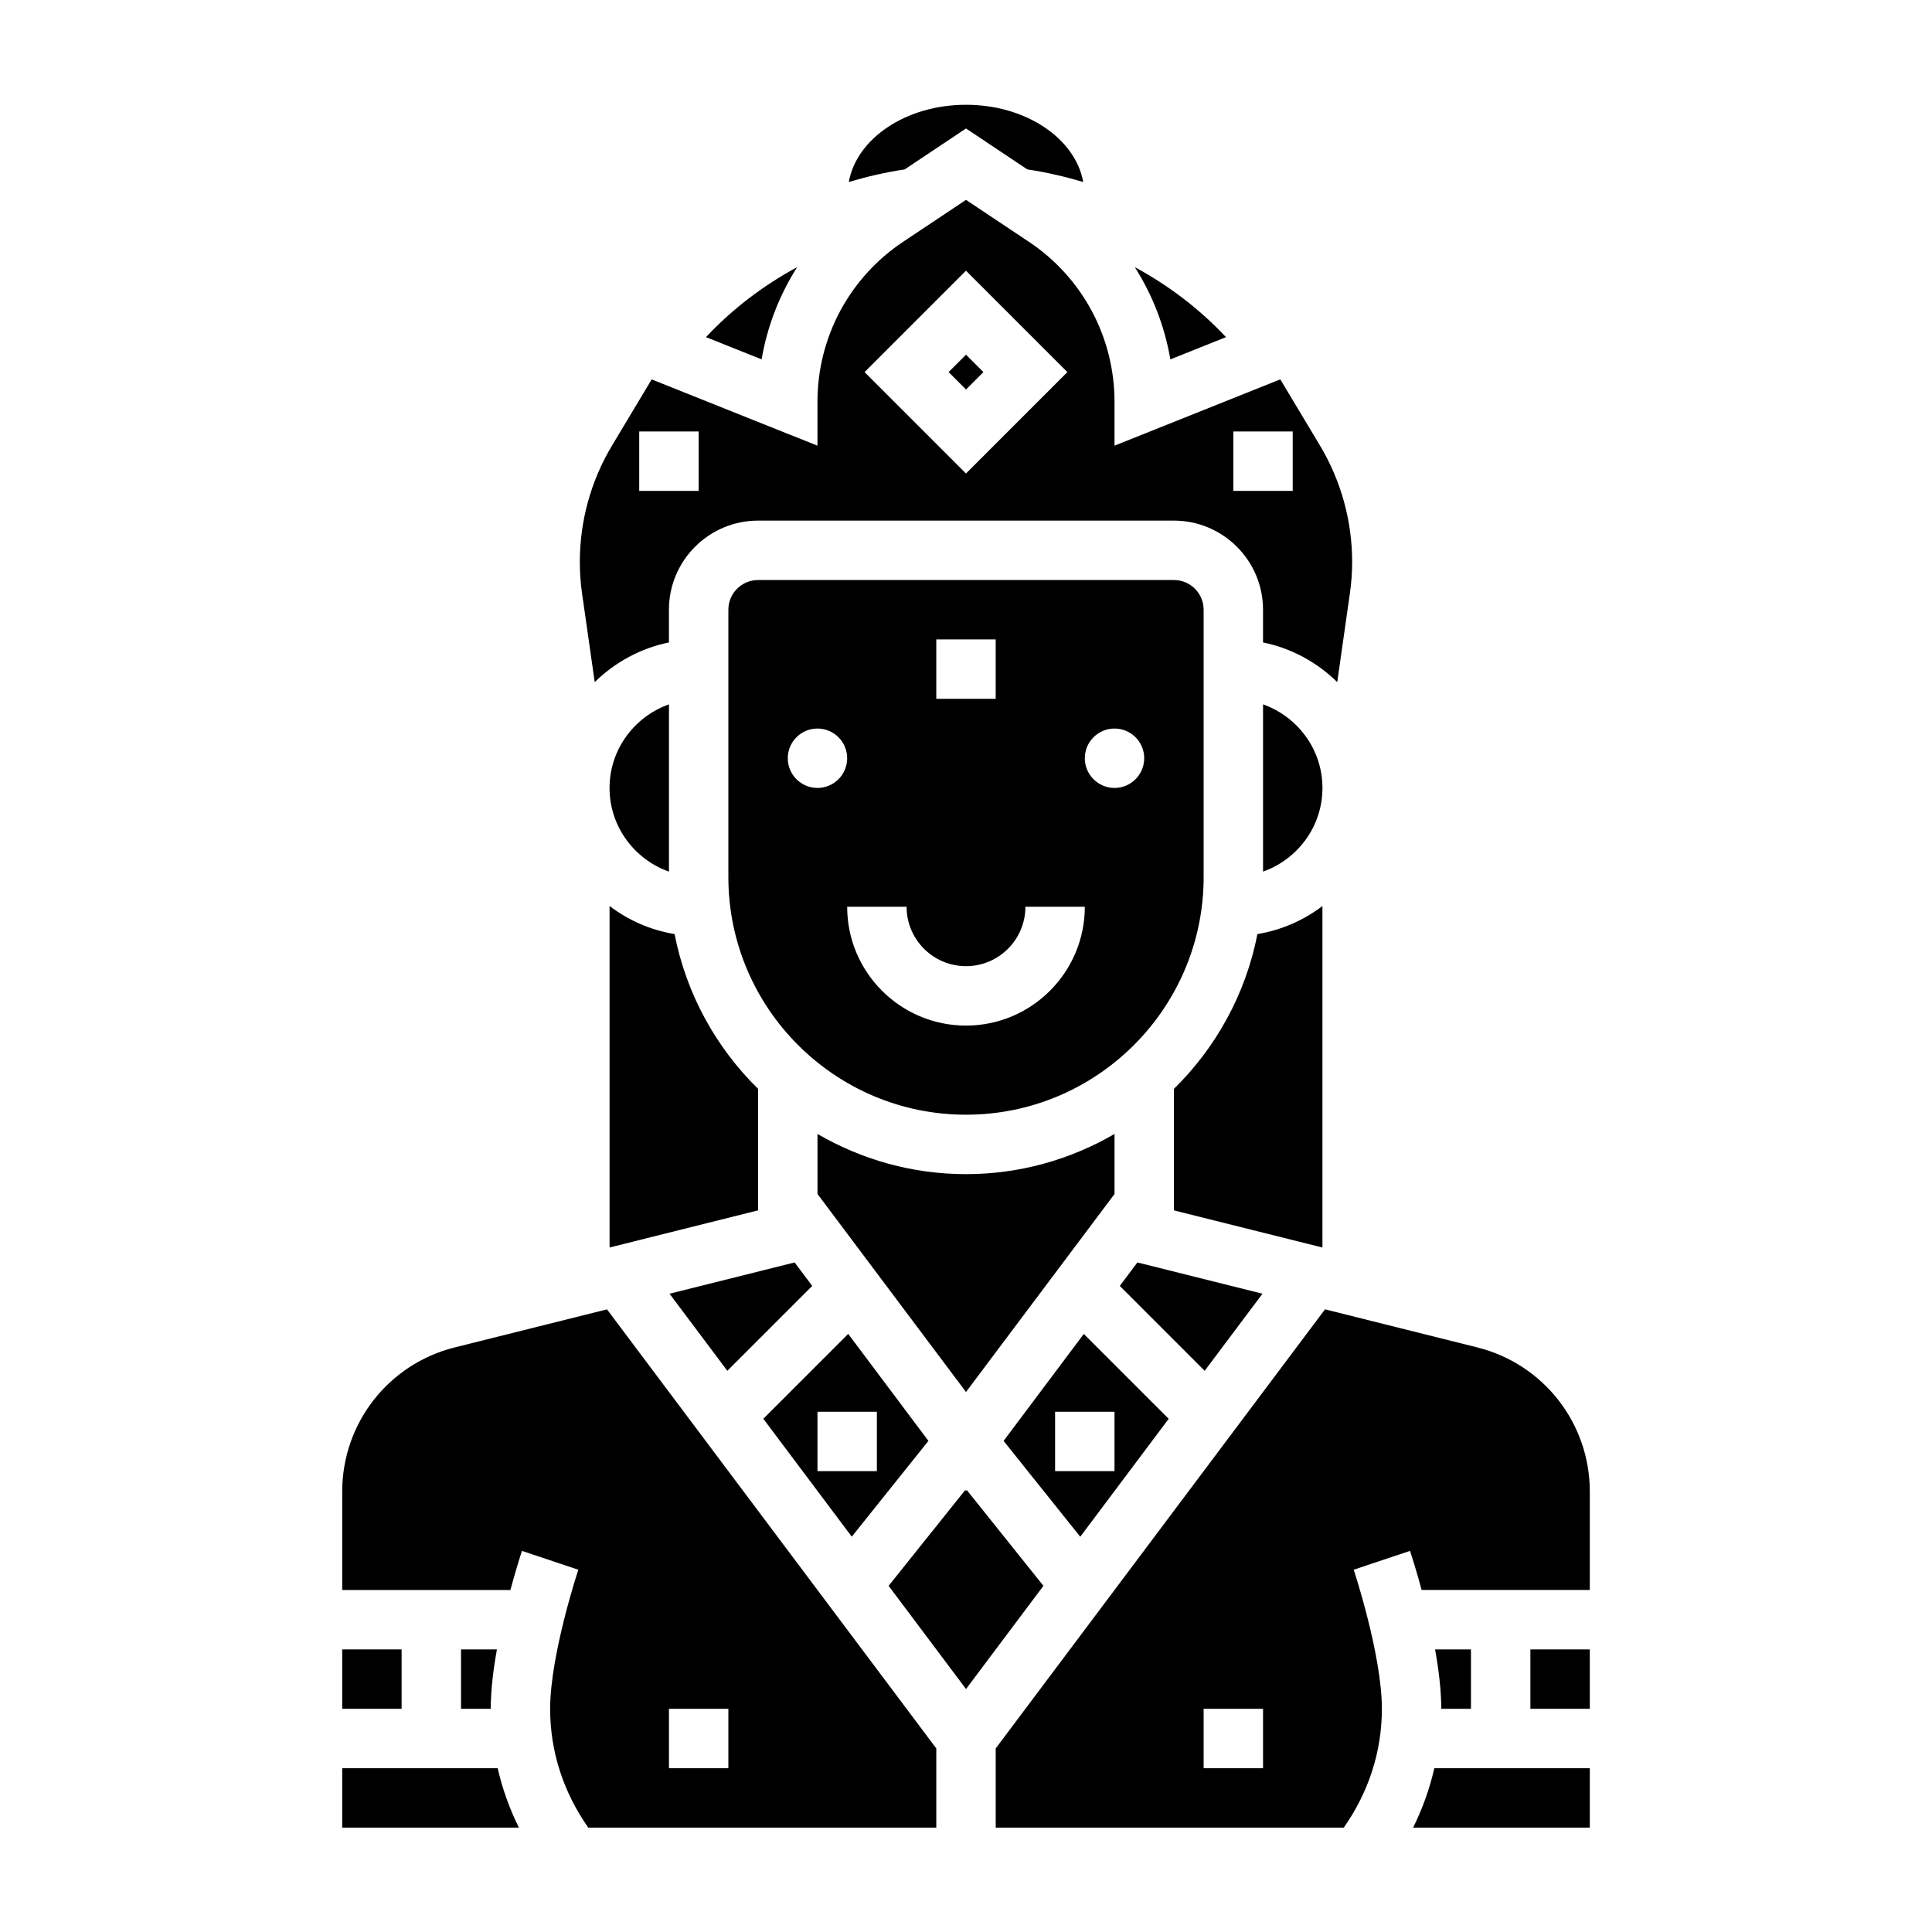
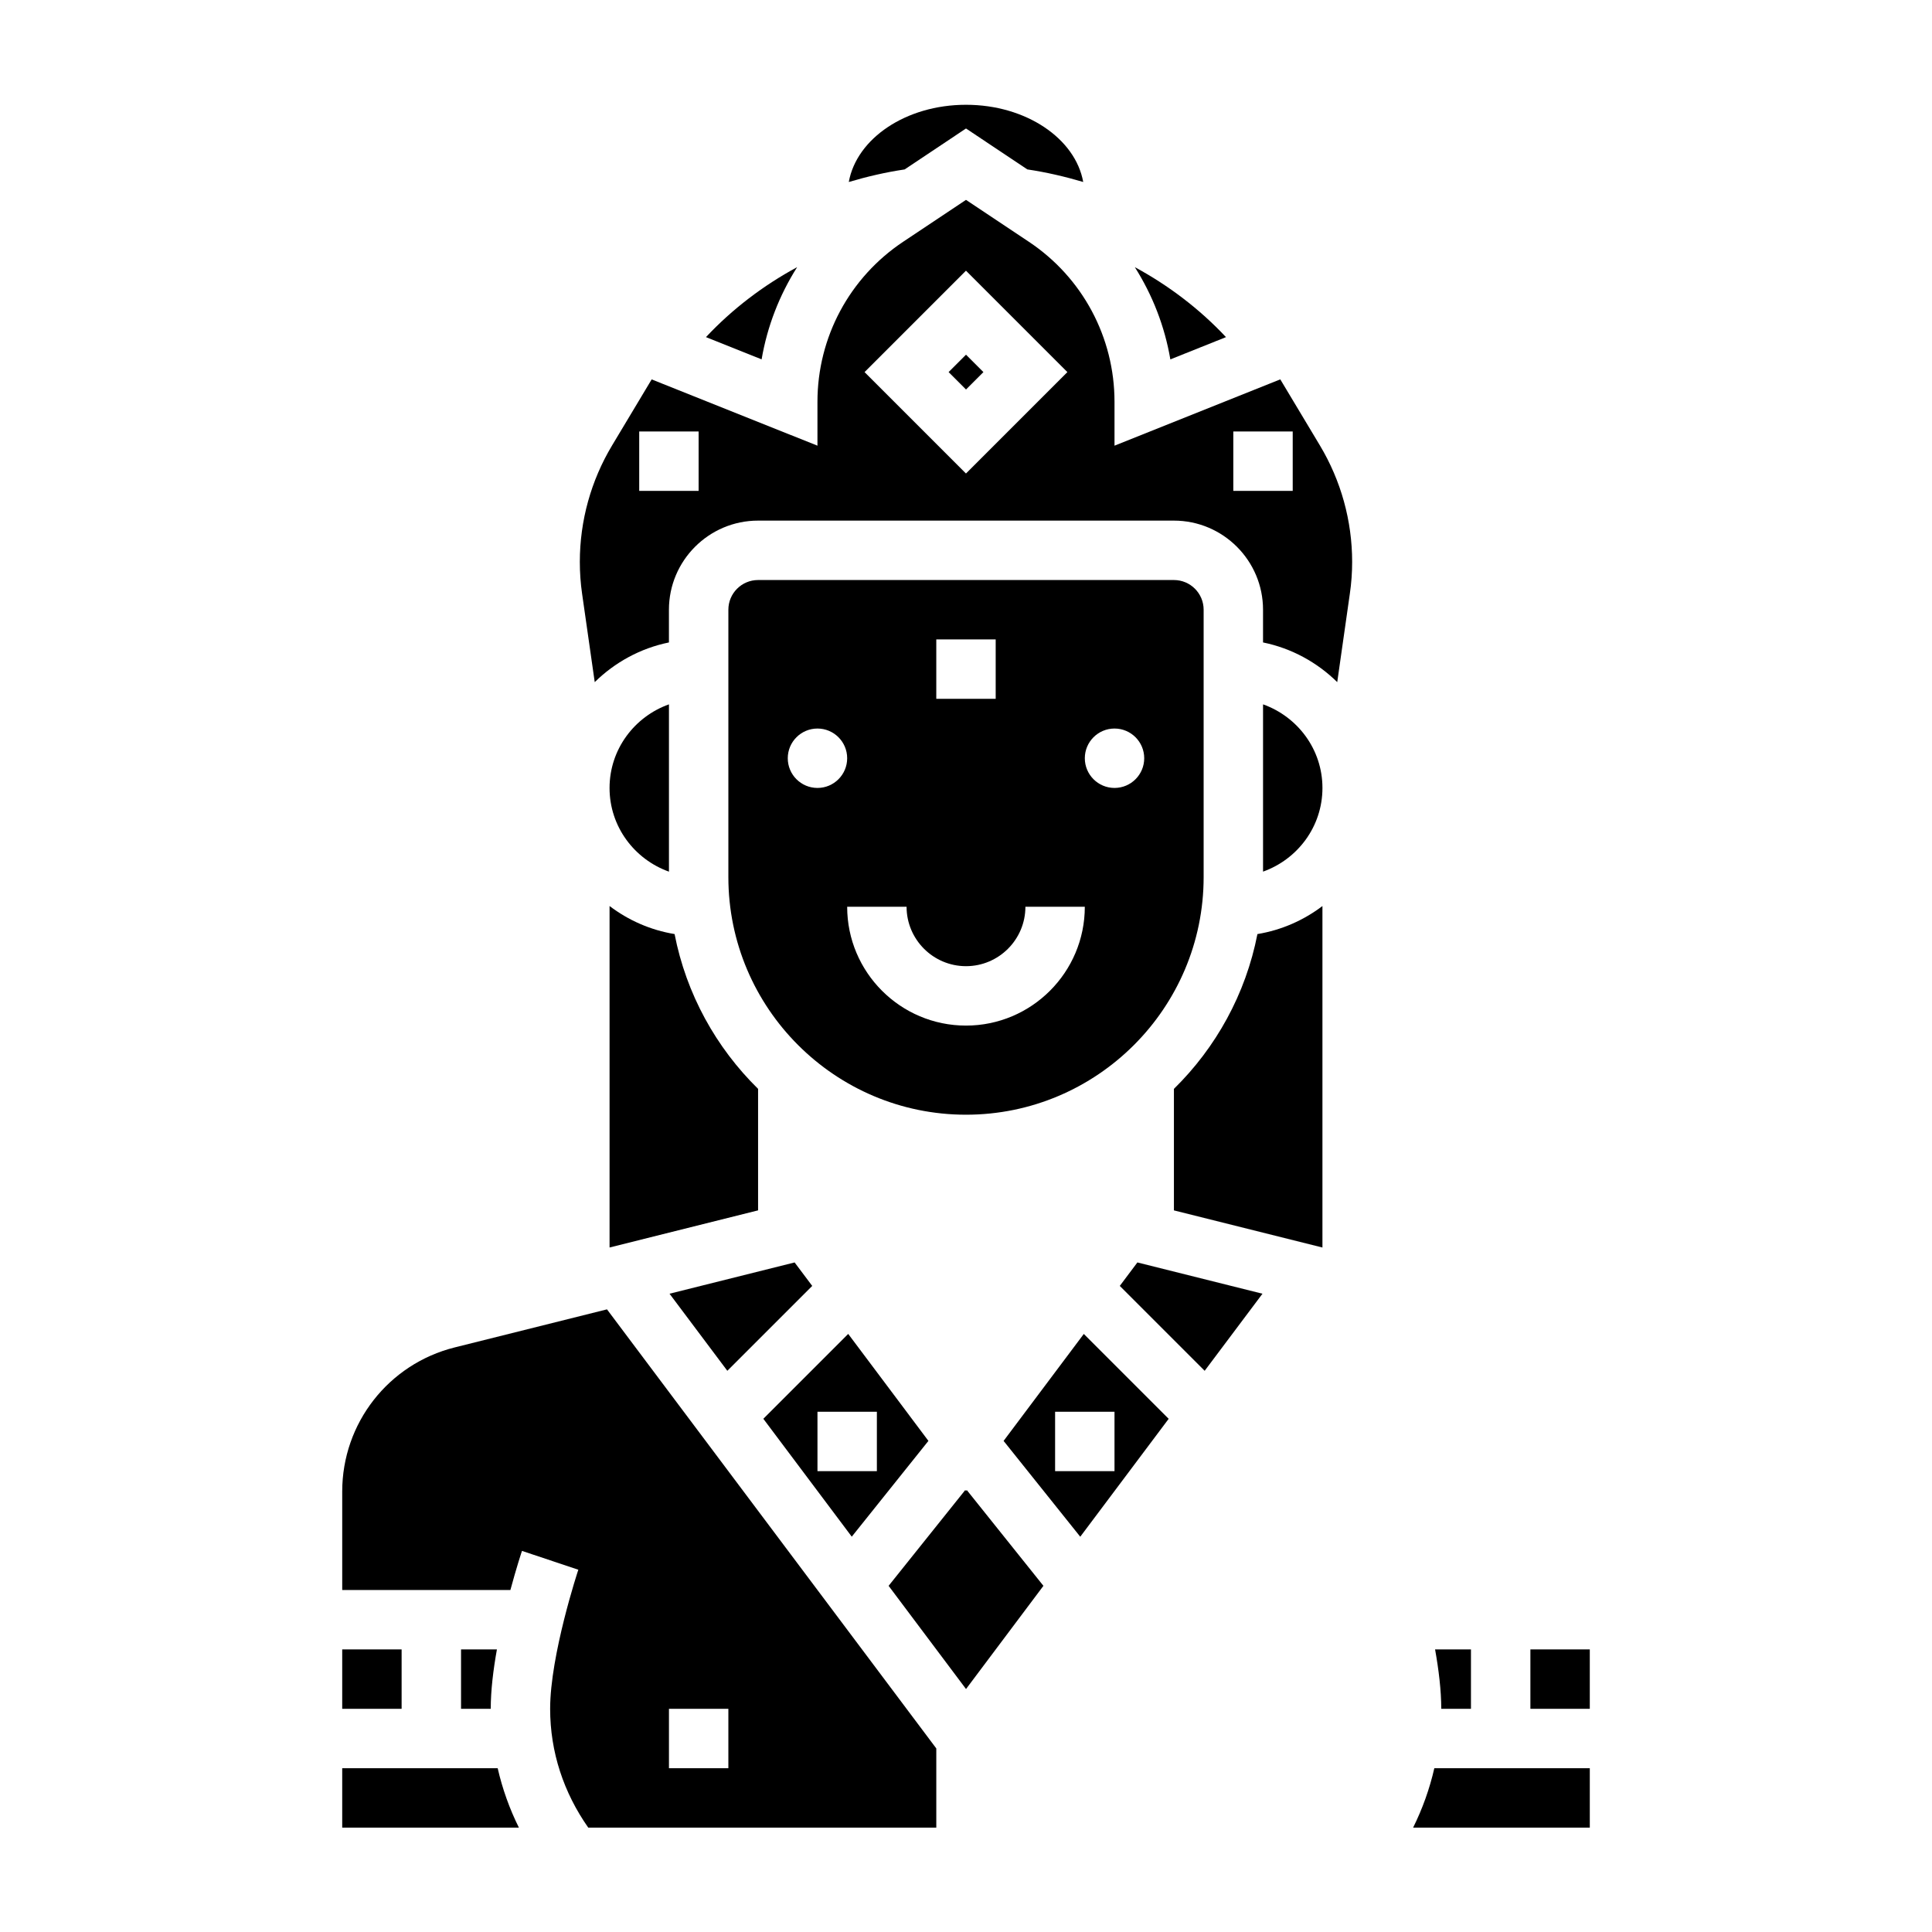
<svg xmlns="http://www.w3.org/2000/svg" fill="#000000" width="800px" height="800px" version="1.1" viewBox="144 144 512 512">
  <g>
    <path d="m400 439.41c34.723 0 62.977-28.254 62.977-62.977v-70.848c0-4.344-3.527-7.871-7.871-7.871h-110.21c-4.344 0-7.871 3.527-7.871 7.871v70.848c0 34.723 28.25 62.977 62.977 62.977zm39.359-102.34c4.344 0 7.871 3.527 7.871 7.871s-3.527 7.871-7.871 7.871-7.871-3.527-7.871-7.871 3.523-7.871 7.871-7.871zm-47.234-23.617h15.742v15.742h-15.742zm7.875 86.594c8.684 0 15.742-7.062 15.742-15.742h15.742c0 17.367-14.121 31.488-31.488 31.488-17.367 0-31.488-14.121-31.488-31.488h15.742c0.004 8.68 7.066 15.742 15.75 15.742zm-47.234-55.105c0-4.344 3.527-7.871 7.871-7.871s7.871 3.527 7.871 7.871-3.527 7.871-7.871 7.871-7.871-3.519-7.871-7.871z" />
    <path d="m321.28 330.66c-9.141 3.258-15.742 11.918-15.742 22.168s6.606 18.91 15.742 22.168z" />
    <path d="m359.25 484.78-4.668-6.219-33.148 8.289 15.316 20.426z" />
    <path d="m390.04 525.85-21.254-28.348-22.492 22.492 23.434 31.242zm-29.402-7.715h15.742v15.742h-15.742z" />
    <path d="m453.71 520-22.492-22.492-21.254 28.348 20.316 25.395zm-30.098-1.867h15.742v15.742h-15.742z" />
    <path d="m400 178.05 16.262 10.848c5.023 0.746 9.949 1.898 14.801 3.328-2.078-11.516-15.141-20.457-31.062-20.457-15.926 0-28.984 8.941-31.062 20.461 4.84-1.434 9.77-2.582 14.801-3.328z" />
    <path d="m355.25 214.8c-8.949 4.84-17.145 11.059-24.16 18.539l14.746 5.894c1.488-8.746 4.723-17.035 9.414-24.434z" />
    <path d="m478.57 486.85-33.148-8.289-4.668 6.219 22.496 22.496z" />
    <path d="m468.9 233.34c-7.016-7.477-15.207-13.699-24.16-18.539 4.691 7.398 7.926 15.688 9.414 24.441z" />
    <path d="m395.39 242.61 4.613-4.613 4.613 4.613-4.613 4.613z" />
    <path d="m301.61 324.77c5.32-5.227 12.09-8.973 19.664-10.516v-8.668c0-13.02 10.598-23.617 23.617-23.617h110.21c13.02 0 23.617 10.598 23.617 23.617v8.668c7.574 1.543 14.352 5.289 19.664 10.516l3.336-23.395c0.418-2.805 0.617-5.668 0.617-8.48 0-10.871-2.961-21.539-8.551-30.859l-10.492-17.5-43.934 17.574v-11.629c0-17.082-8.484-32.938-22.695-42.406l-16.664-11.105-16.664 11.109c-14.211 9.473-22.699 25.32-22.699 42.402v11.629l-43.934-17.562-10.492 17.5c-5.59 9.312-8.547 19.977-8.547 30.848 0 2.809 0.195 5.676 0.605 8.477zm169.23-66.418h15.742v15.742h-15.742zm-70.848-42.617 26.875 26.875-26.875 26.875-26.875-26.875zm-86.594 42.617h15.742v15.742h-15.742z" />
    <path d="m305.54 474.6 39.359-9.84v-32.203c-11.133-10.926-19.027-25.121-22.129-41.02-6.414-1.055-12.258-3.66-17.23-7.43z" />
-     <path d="m439.36 460.42v-15.91c-11.594 6.731-25.016 10.652-39.359 10.652s-27.766-3.922-39.359-10.652v15.91l39.359 52.477z" />
    <path d="m549.57 581.11h15.742v15.742h-15.742z" />
    <path d="m494.46 384.11c-4.977 3.769-10.816 6.367-17.23 7.43-3.102 15.902-10.996 30.094-22.129 41.02v32.203l39.359 9.84z" />
    <path d="m264.5 501.08c-17.547 4.394-29.809 20.09-29.809 38.188v26.098h44.57c1.574-5.84 2.93-9.957 3.07-10.359l14.934 4.984c-0.078 0.219-7.473 22.605-7.473 36.863 0 11.461 3.59 22.215 10.102 31.488h92.234v-20.988l-87.27-116.36zm56.781 95.773h15.742v15.742h-15.742z" />
    <path d="m400.2 538.87-0.195 0.262-0.199-0.262-20.316 25.391 20.516 27.348 20.512-27.348z" />
-     <path d="m535.5 501.08-40.359-10.094-87.27 116.37v20.988h92.238c6.512-9.273 10.102-20.027 10.102-31.488 0-14.297-7.391-36.645-7.461-36.871l14.926-4.984c0.133 0.41 1.496 4.527 3.07 10.359h44.566v-26.098c0-18.09-12.266-33.785-29.812-38.18zm-56.781 111.52h-15.742v-15.742h15.742z" />
    <path d="m533.82 581.11h-9.508c0.961 5.359 1.637 10.855 1.637 15.742h7.871z" />
    <path d="m518.49 628.34h46.824v-15.742h-41.203c-1.246 5.453-3.133 10.734-5.621 15.742z" />
    <path d="m234.69 581.11h15.742v15.742h-15.742z" />
-     <path d="m478.72 330.66v44.328c9.141-3.258 15.742-11.918 15.742-22.168s-6.602-18.898-15.742-22.16z" />
+     <path d="m478.72 330.66v44.328c9.141-3.258 15.742-11.918 15.742-22.168s-6.602-18.898-15.742-22.16" />
    <path d="m266.18 581.11v15.742h7.871c0-4.887 0.676-10.383 1.637-15.742z" />
    <path d="m234.69 612.6v15.742h46.824c-2.488-5.008-4.375-10.289-5.621-15.742z" />
  </g>
</svg>